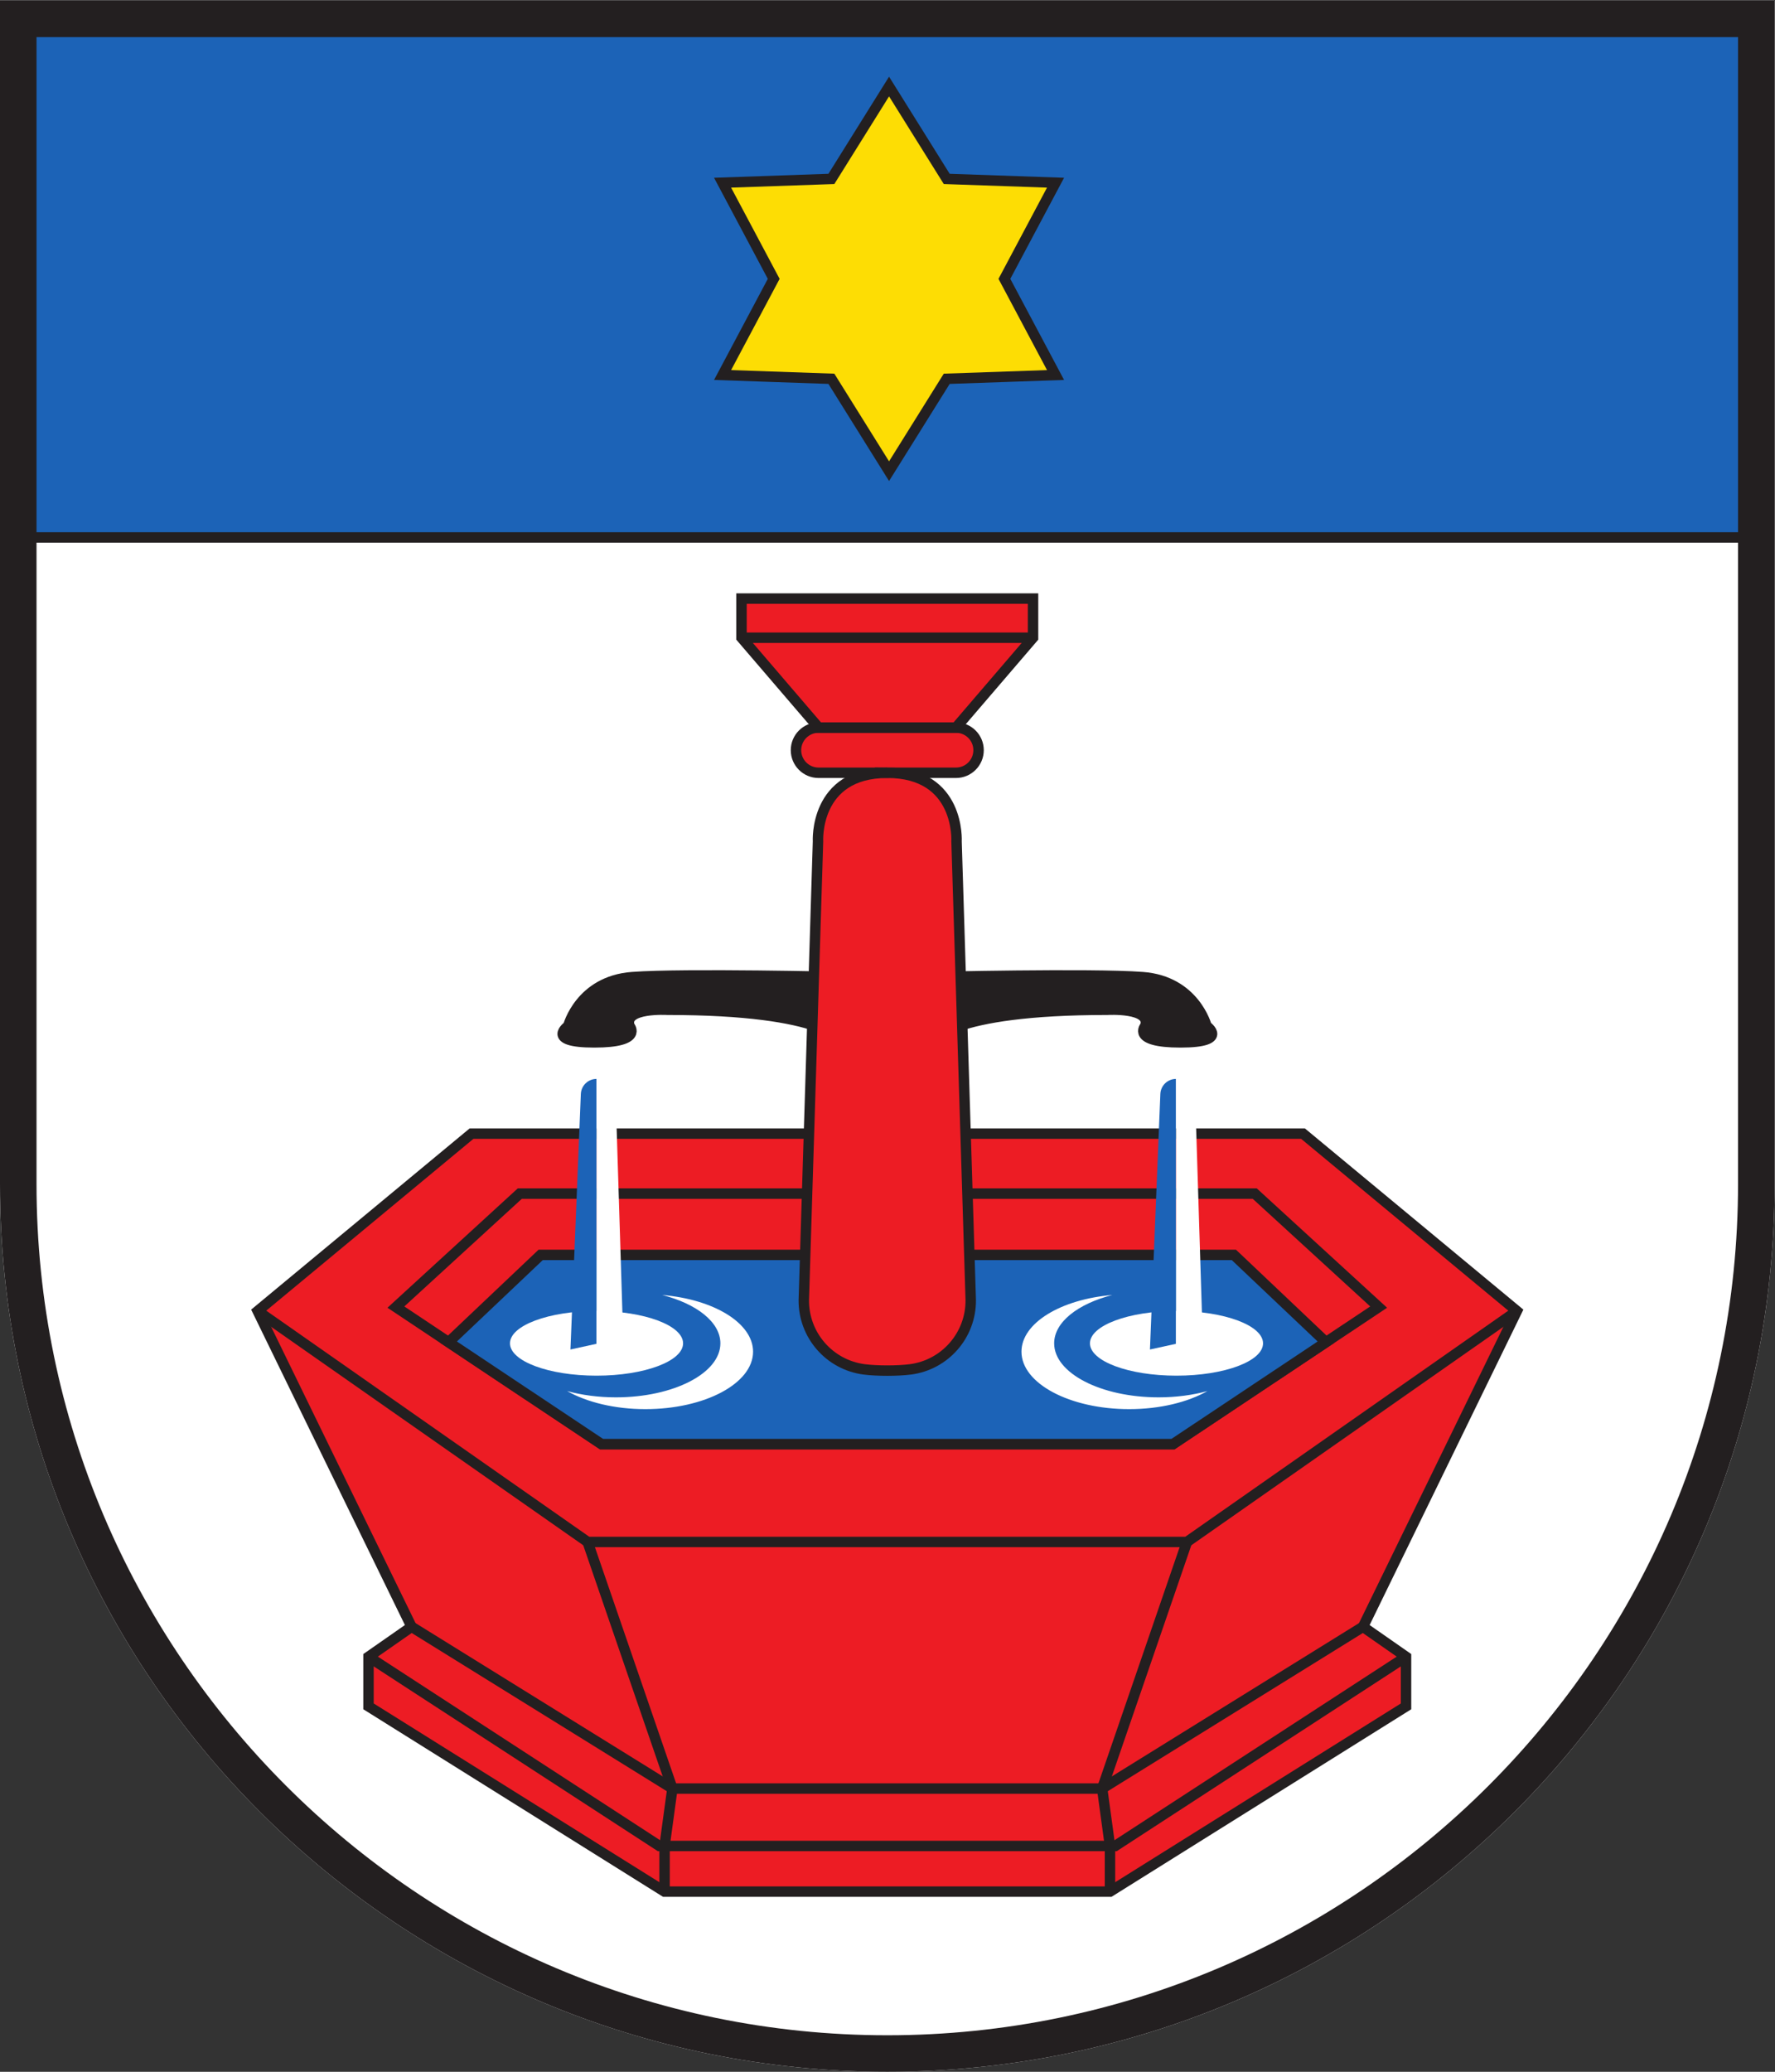
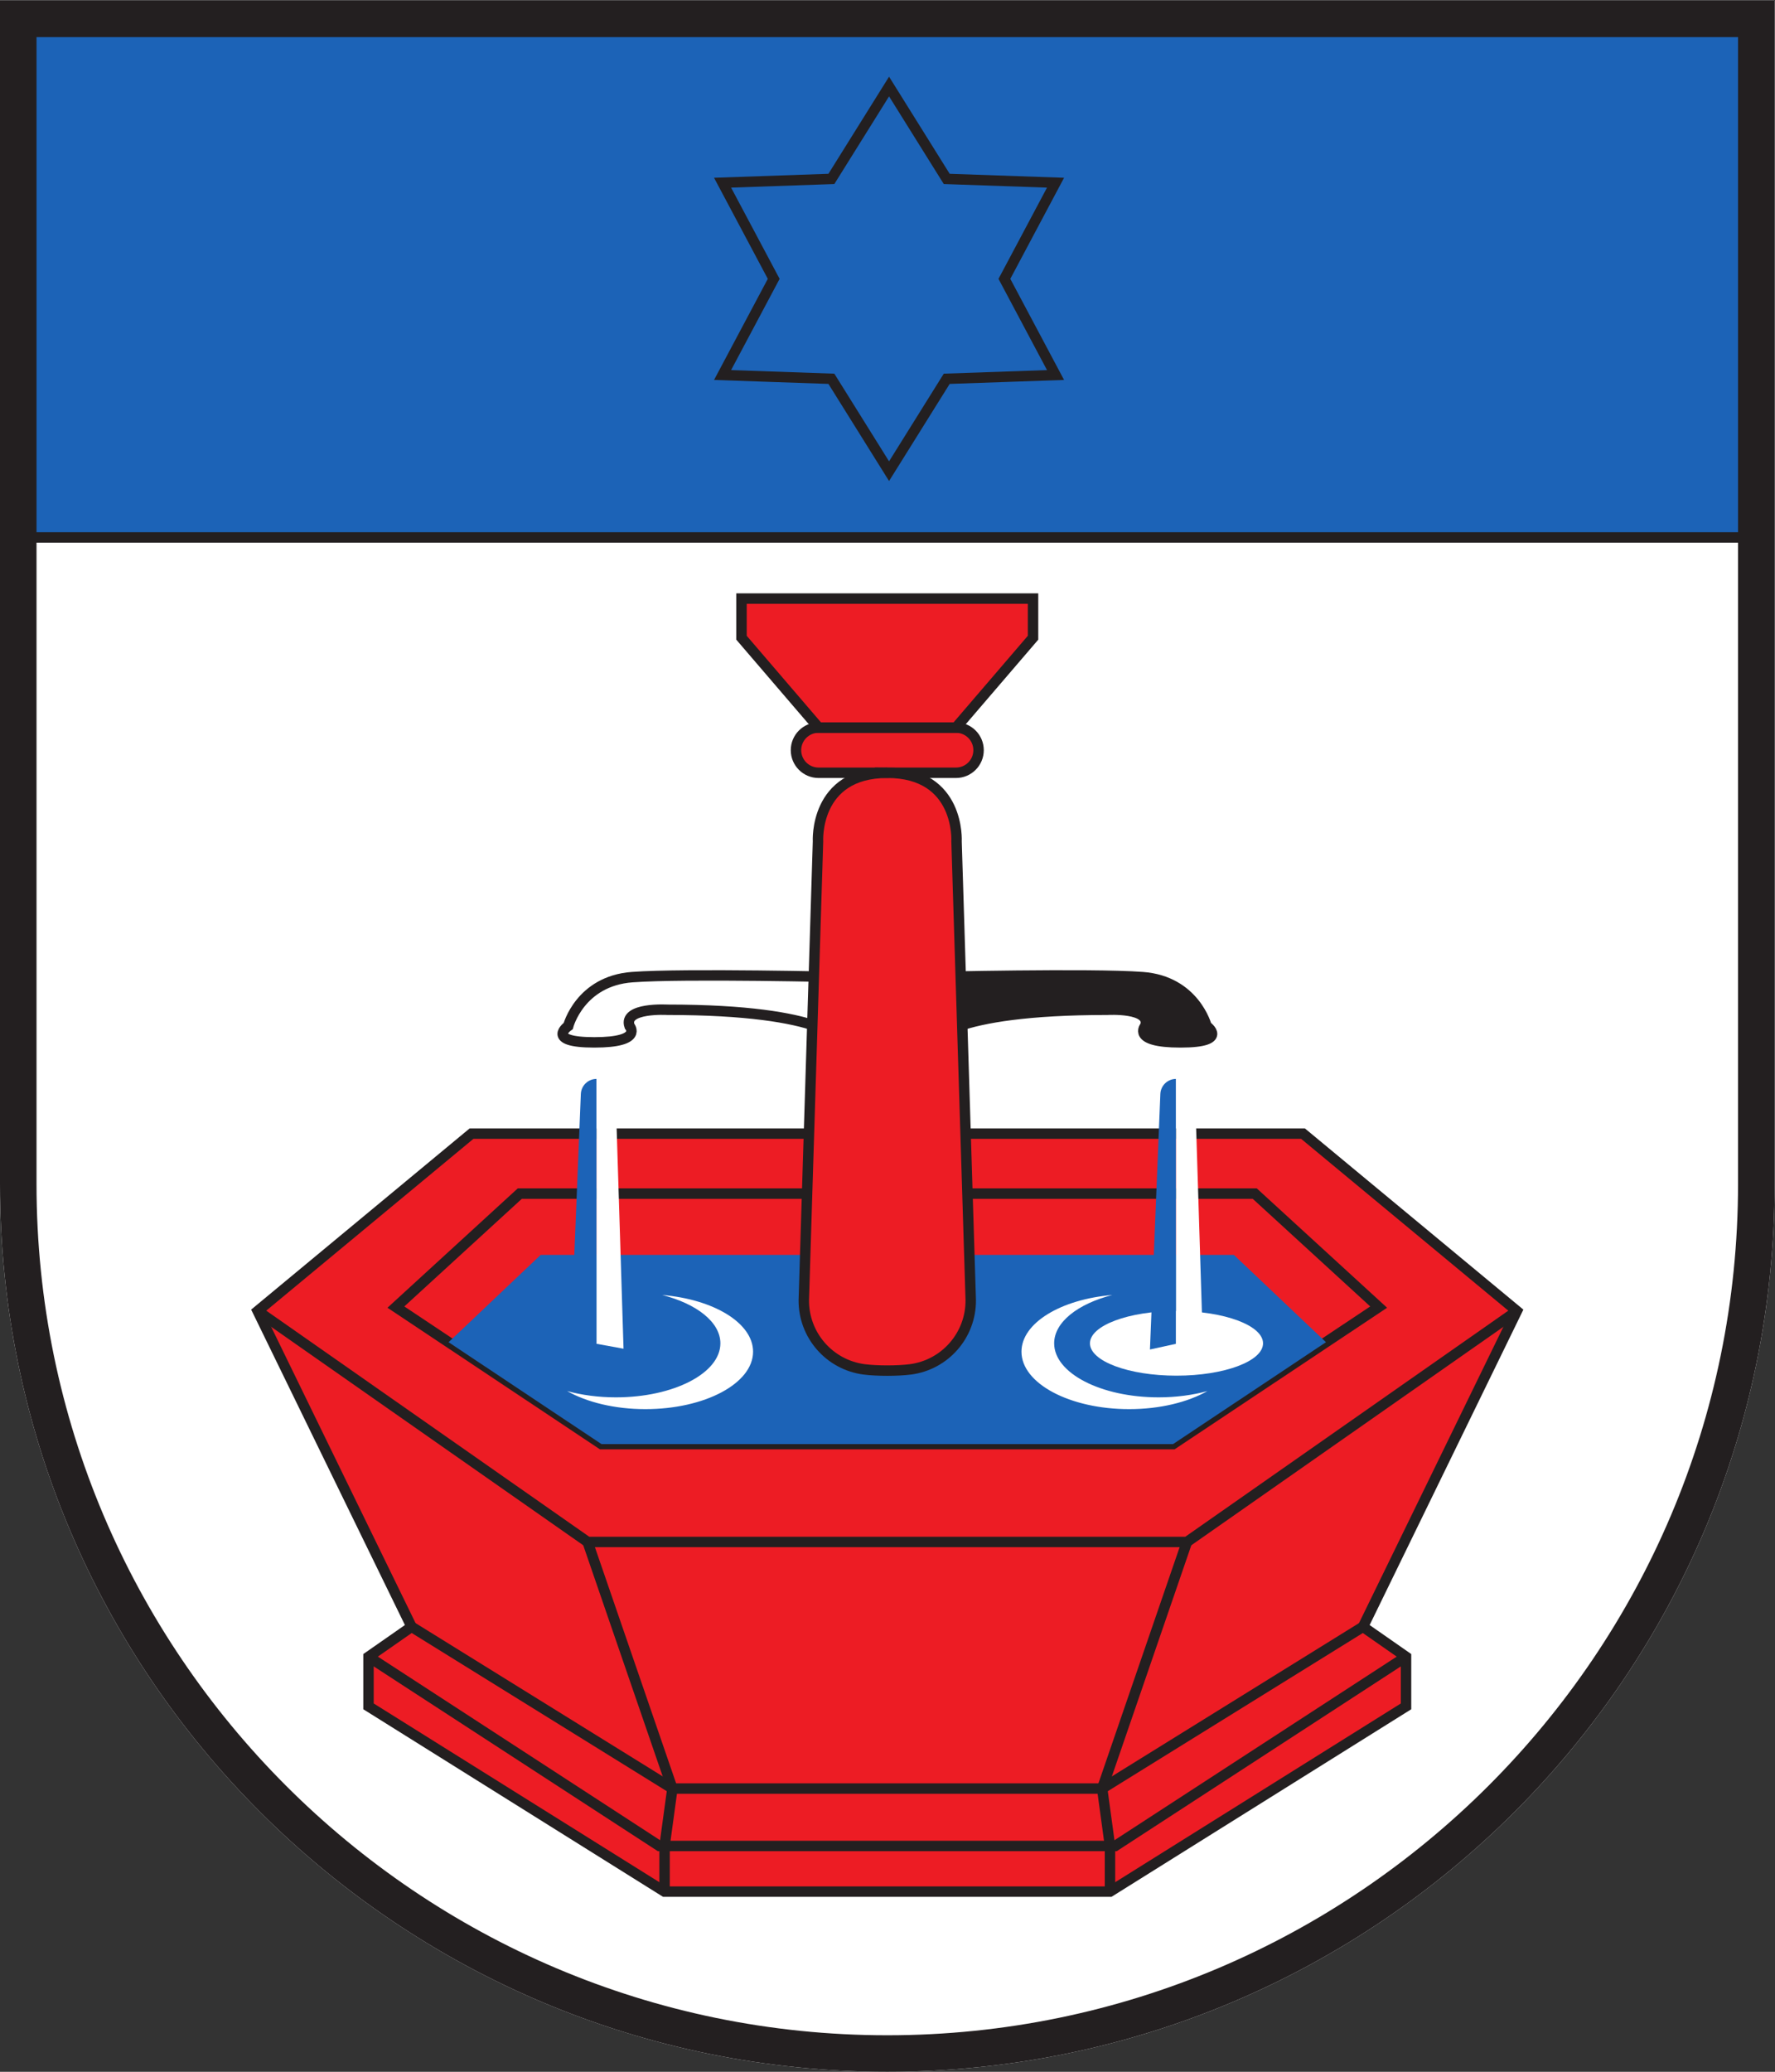
<svg xmlns="http://www.w3.org/2000/svg" viewBox="0 0 226.773 264.573" height="264.573" width="226.773" xml:space="preserve" id="svg2" version="1.1">
  <rect x="0" y="0" width="226.773" height="264.573" fill="#333333" stroke="none" />
  <defs id="defs6" />
  <g transform="matrix(1.333,0,0,-1.333,0,264.573)" id="g10">
    <g transform="scale(0.1)" id="g12">
      <path id="path14" style="fill:#ffffff;fill-opacity:1;fill-rule:evenodd;stroke:none" d="M 0,1984.25 V 850.391 C 0,380.73 380.734,0 850.395,0 1320.05,0 1700.79,380.73 1700.79,850.391 V 1984.25 H 0" />
-       <path id="path16" style="fill:#231f20;fill-opacity:1;fill-rule:nonzero;stroke:none" d="m 808.039,986.188 c 0,0 -13.434,31.242 -168.434,31.242 0,0 -42.5,2.51 -36.25,-15.62 0,0 13.75,-15.622 -33.75,-15.622 -47.5,0 -25,15.682 -25,15.682 0,0 11.25,43.06 61.25,46.81 50,3.75 204.118,0 204.118,0 l -1.934,-62.492" />
      <path id="path18" style="fill:none;stroke:#231f20;stroke-width:10;stroke-linecap:butt;stroke-linejoin:miter;stroke-miterlimit:10;stroke-dasharray:none;stroke-opacity:1" d="m 808.039,986.188 c 0,0 -13.434,31.242 -168.434,31.242 0,0 -42.5,2.51 -36.25,-15.62 0,0 13.75,-15.622 -33.75,-15.622 -47.5,0 -25,15.682 -25,15.682 0,0 11.25,43.06 61.25,46.81 50,3.75 204.118,0 204.118,0 z" />
      <path id="path20" style="fill:#231f20;fill-opacity:1;fill-rule:nonzero;stroke:none" d="m 892.934,986.188 c 0,0 13.433,31.242 168.436,31.242 0,0 42.5,2.51 36.25,-15.62 0,0 -13.75,-15.622 33.75,-15.622 47.5,0 25,15.682 25,15.682 0,0 -11.25,43.06 -61.25,46.81 -50,3.75 -204.124,0 -204.124,0 l 1.938,-62.492" />
      <path id="path22" style="fill:none;stroke:#231f20;stroke-width:10;stroke-linecap:butt;stroke-linejoin:miter;stroke-miterlimit:10;stroke-dasharray:none;stroke-opacity:1" d="m 892.934,986.188 c 0,0 13.433,31.242 168.436,31.242 0,0 42.5,2.51 36.25,-15.62 0,0 -13.75,-15.622 33.75,-15.622 47.5,0 25,15.682 25,15.682 0,0 -11.25,43.06 -61.25,46.81 -50,3.75 -204.124,0 -204.124,0 z" />
      <path id="path24" style="fill:#ed1c24;fill-opacity:1;fill-rule:nonzero;stroke:none" d="M 916.246,1244.47 H 784.539 c -11.953,0 -21.644,9.69 -21.644,21.64 v 0 c 0,11.96 9.691,21.65 21.644,21.65 h 131.707 c 11.957,0 21.649,-9.69 21.649,-21.65 v 0 c 0,-11.95 -9.692,-21.64 -21.649,-21.64" />
      <path id="path26" style="fill:none;stroke:#231f20;stroke-width:10;stroke-linecap:butt;stroke-linejoin:miter;stroke-miterlimit:10;stroke-dasharray:none;stroke-opacity:1" d="M 916.246,1244.47 H 784.539 c -11.953,0 -21.644,9.69 -21.644,21.64 v 0 c 0,11.96 9.691,21.65 21.644,21.65 h 131.707 c 11.957,0 21.649,-9.69 21.649,-21.65 v 0 c 0,-11.95 -9.692,-21.64 -21.649,-21.64 z" />
      <path id="path28" style="fill:#ed1c24;fill-opacity:1;fill-rule:nonzero;stroke:none" d="m 850.395,1287.76 h 65.851 l 73.852,86.08 v 37.5 H 850.395 710.691 v -37.5 l 73.848,-86.08 h 65.856" />
      <path id="path30" style="fill:none;stroke:#231f20;stroke-width:10;stroke-linecap:butt;stroke-linejoin:miter;stroke-miterlimit:10;stroke-dasharray:none;stroke-opacity:1" d="m 850.395,1287.76 h 65.851 l 73.852,86.08 v 37.5 H 850.395 710.691 v -37.5 l 73.848,-86.08 z" />
-       <path id="path32" style="fill:none;stroke:#231f20;stroke-width:10;stroke-linecap:butt;stroke-linejoin:miter;stroke-miterlimit:10;stroke-dasharray:none;stroke-opacity:1" d="M 710.691,1373.84 H 990.098" />
      <path id="path34" style="fill:#ed1c24;fill-opacity:1;fill-rule:nonzero;stroke:none" d="M 850.395,172.602 H 1063.85 L 1347.6,350.09 v 47.5 l -41.25,28.75 147.49,302.5 -204.99,169.941 H 850.395 451.941 l -205,-169.941 147.5,-302.5 -41.25,-28.75 v -47.5 l 283.75,-177.488 h 213.454" />
      <path id="path36" style="fill:none;stroke:#231f20;stroke-width:10;stroke-linecap:butt;stroke-linejoin:miter;stroke-miterlimit:10;stroke-dasharray:none;stroke-opacity:1" d="M 850.395,172.602 H 1063.85 L 1347.6,350.09 v 47.5 l -41.25,28.75 147.49,302.5 -204.99,169.941 H 850.395 451.941 l -205,-169.941 147.5,-302.5 -41.25,-28.75 v -47.5 l 283.75,-177.488 z" />
      <path id="path38" style="fill:#ed1c24;fill-opacity:1;fill-rule:nonzero;stroke:none" d="M 773.551,841.328 H 498.191 L 379.441,732.59 576.496,601.34 H 850.395 1124.29 L 1321.35,732.59 1202.6,841.328 H 927.234 773.551" />
      <path id="path40" style="fill:none;stroke:#231f20;stroke-width:10;stroke-linecap:butt;stroke-linejoin:miter;stroke-miterlimit:10;stroke-dasharray:none;stroke-opacity:1" d="M 773.551,841.328 H 498.191 L 379.441,732.59 576.496,601.34 H 850.395 1124.29 L 1321.35,732.59 1202.6,841.328 H 927.234 Z" />
      <path id="path42" style="fill:#1c63b7;fill-opacity:1;fill-rule:nonzero;stroke:none" d="M 770.387,782.59 H 518.191 L 429.938,698.961 576.496,601.34 h 547.794 l 146.56,97.621 -88.25,83.629 H 930.398 770.387" />
-       <path id="path44" style="fill:none;stroke:#231f20;stroke-width:10;stroke-linecap:butt;stroke-linejoin:miter;stroke-miterlimit:10;stroke-dasharray:none;stroke-opacity:1" d="M 770.387,782.59 H 518.191 L 429.938,698.961 576.496,601.34 h 547.794 l 146.56,97.621 -88.25,83.629 H 930.398 Z" />
      <path id="path46" style="fill:#ed1c24;fill-opacity:1;fill-rule:nonzero;stroke:none" d="M 850.395,1244.47 C 780.043,1244.47 784,1178.62 784,1178.62 L 770.391,739.309 c -0.278,-33.559 24.543,-62.047 57.832,-66.379 v 0 c 12.195,-1.59 32.148,-1.59 44.343,0 v 0 c 33.286,4.332 58.106,32.82 57.832,66.379 l -13.609,439.311 c 0,0 3.953,65.85 -66.394,65.85" />
      <path id="path48" style="fill:none;stroke:#231f20;stroke-width:10;stroke-linecap:butt;stroke-linejoin:miter;stroke-miterlimit:10;stroke-dasharray:none;stroke-opacity:1" d="M 850.395,1244.47 C 780.043,1244.47 784,1178.62 784,1178.62 L 770.391,739.309 c -0.278,-33.559 24.543,-62.047 57.832,-66.379 v 0 c 12.195,-1.59 32.148,-1.59 44.343,0 v 0 c 33.286,4.332 58.106,32.82 57.832,66.379 l -13.609,439.311 c 0,0 3.953,65.85 -66.394,65.85 z" />
      <path id="path50" style="fill:none;stroke:#231f20;stroke-width:10;stroke-linecap:butt;stroke-linejoin:miter;stroke-miterlimit:10;stroke-dasharray:none;stroke-opacity:1" d="m 636.941,172.602 v 43.75 l 7.5,55 -81.25,236.238" />
      <path id="path52" style="fill:none;stroke:#231f20;stroke-width:10;stroke-linecap:butt;stroke-linejoin:miter;stroke-miterlimit:10;stroke-dasharray:none;stroke-opacity:1" d="M 1453.84,728.84 1137.6,507.59 H 563.191 l -316.25,221.25" />
      <path id="path54" style="fill:none;stroke:#231f20;stroke-width:10;stroke-linecap:butt;stroke-linejoin:miter;stroke-miterlimit:10;stroke-dasharray:none;stroke-opacity:1" d="m 1306.35,426.34 -250,-154.988 H 644.441 l -250,154.988" />
      <path id="path56" style="fill:none;stroke:#231f20;stroke-width:10;stroke-linecap:butt;stroke-linejoin:miter;stroke-miterlimit:10;stroke-dasharray:none;stroke-opacity:1" d="M 1347.6,397.59 1068.85,216.352 H 631.941 L 353.191,397.59" />
      <path id="path58" style="fill:none;stroke:#231f20;stroke-width:10;stroke-linecap:butt;stroke-linejoin:miter;stroke-miterlimit:10;stroke-dasharray:none;stroke-opacity:1" d="m 1063.85,172.602 v 43.75 l -7.5,55 81.25,236.238" />
-       <path id="path60" style="fill:#ffffff;fill-opacity:1;fill-rule:nonzero;stroke:none" d="m 488.789,697.871 c 0,-17.109 37.137,-30.98 82.949,-30.98 45.809,0 82.95,13.871 82.95,30.98 0,17.109 -37.141,30.969 -82.95,30.969 -45.812,0 -82.949,-13.86 -82.949,-30.969" />
      <path id="path62" style="fill:#1c63b7;fill-opacity:1;fill-rule:nonzero;stroke:none" d="m 556.699,936.738 -9.961,-244.769 25,5.461 v 253.75 c -8.078,0 -14.711,-6.371 -15.039,-14.442" />
      <path id="path64" style="fill:#ffffff;fill-opacity:1;fill-rule:nonzero;stroke:none" d="m 571.738,951.18 v 0 c 9.797,0 17.871,-7.692 18.34,-17.481 l 7.539,-240.98 -25.879,4.711 v 253.75" />
      <path id="path66" style="fill:#ffffff;fill-opacity:1;fill-rule:nonzero;stroke:none" d="m 1044.65,697.871 c 0,-17.109 37.13,-30.98 82.95,-30.98 45.81,0 82.94,13.871 82.94,30.98 0,17.109 -37.13,30.969 -82.94,30.969 -45.82,0 -82.95,-13.86 -82.95,-30.969" />
      <path id="path68" style="fill:#1c63b7;fill-opacity:1;fill-rule:nonzero;stroke:none" d="m 1112.12,936.738 -9.97,-244.769 25,5.461 v 253.75 c -8.07,0 -14.71,-6.371 -15.03,-14.442" />
      <path id="path70" style="fill:#ffffff;fill-opacity:1;fill-rule:nonzero;stroke:none" d="m 1127.15,951.18 v 0 c 9.8,0 17.88,-7.692 18.35,-17.481 l 7.54,-240.98 -25.89,4.711 v 253.75" />
      <path id="path72" style="fill:#ffffff;fill-opacity:1;fill-rule:nonzero;stroke:none" d="m 1110.44,646.129 c -55.28,0 -100.1,23.16 -100.1,51.73 0,20.332 22.76,37.879 55.78,46.332 -49.33,-4.132 -87.104,-26.839 -87.104,-54.312 0,-30.41 46.214,-55.051 103.214,-55.051 29.58,0 56.19,6.672 75.01,17.313 -13.97,-3.832 -29.88,-6.012 -46.8,-6.012" />
      <path id="path74" style="fill:#ffffff;fill-opacity:1;fill-rule:nonzero;stroke:none" d="m 590.344,646.129 c 55.285,0 100.105,23.16 100.105,51.73 0,20.332 -22.761,37.879 -55.785,46.332 49.336,-4.132 87.109,-26.839 87.109,-54.312 0,-30.41 -46.21,-55.051 -103.214,-55.051 -29.586,0 -56.192,6.672 -75.008,17.313 13.969,-3.832 29.879,-6.012 46.793,-6.012" />
      <path id="path76" style="fill:#1c63b7;fill-opacity:1;fill-rule:nonzero;stroke:none" d="M 19.605,1469.93 H 1684.6 v 495.44 H 19.605 v -495.44" />
      <path id="path78" style="fill:none;stroke:#231f20;stroke-width:10;stroke-linecap:butt;stroke-linejoin:miter;stroke-miterlimit:10;stroke-dasharray:none;stroke-opacity:1" d="M 19.605,1469.93 H 1684.6 v 495.44 H 19.605 Z" />
-       <path id="path80" style="fill:#fddd04;fill-opacity:1;fill-rule:nonzero;stroke:none" d="m 796.828,1813.39 55.277,88.51 55.274,-88.51 104.291,-3.62 -49.014,-92.12 49.014,-92.13 -104.291,-3.61 -55.274,-88.52 -55.277,88.52 -104.293,3.61 49.02,92.13 -49.02,92.12 104.293,3.62" />
      <path id="path82" style="fill:none;stroke:#231f20;stroke-width:10;stroke-linecap:butt;stroke-linejoin:miter;stroke-miterlimit:10;stroke-dasharray:none;stroke-opacity:1" d="m 796.828,1813.39 55.277,88.51 55.274,-88.51 104.291,-3.62 -49.014,-92.12 49.014,-92.13 -104.291,-3.61 -55.274,-88.52 -55.277,88.52 -104.293,3.61 49.02,92.13 -49.02,92.12 z" />
      <path id="path84" style="fill:#231f20;fill-opacity:1;fill-rule:nonzero;stroke:none" d="M 1700.79,1984.25 H 0 V 850.391 C 0,380.73 380.734,0 850.395,0 1320.05,0 1700.79,380.73 1700.79,850.391 V 1984.25 Z m -35,-35 V 850.391 C 1665.79,400.781 1300,35 850.395,35 400.785,35 35,400.781 35,850.391 V 1949.25 h 1630.79" />
    </g>
  </g>
</svg>